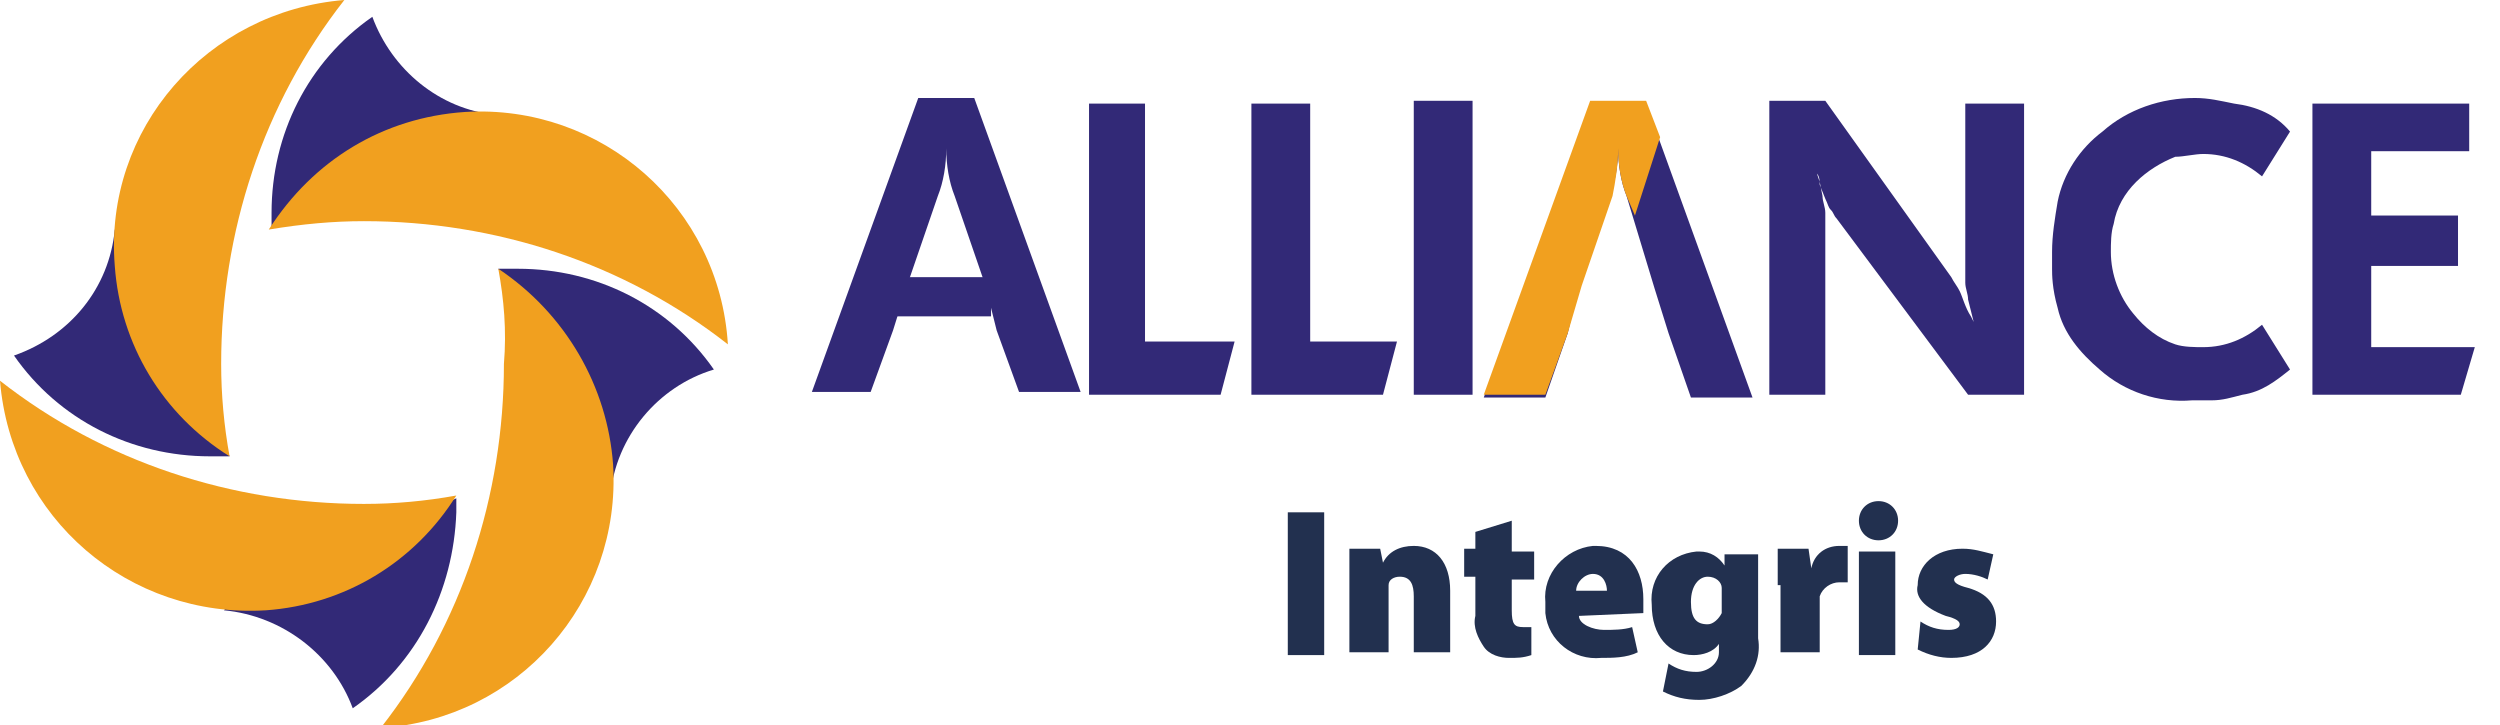
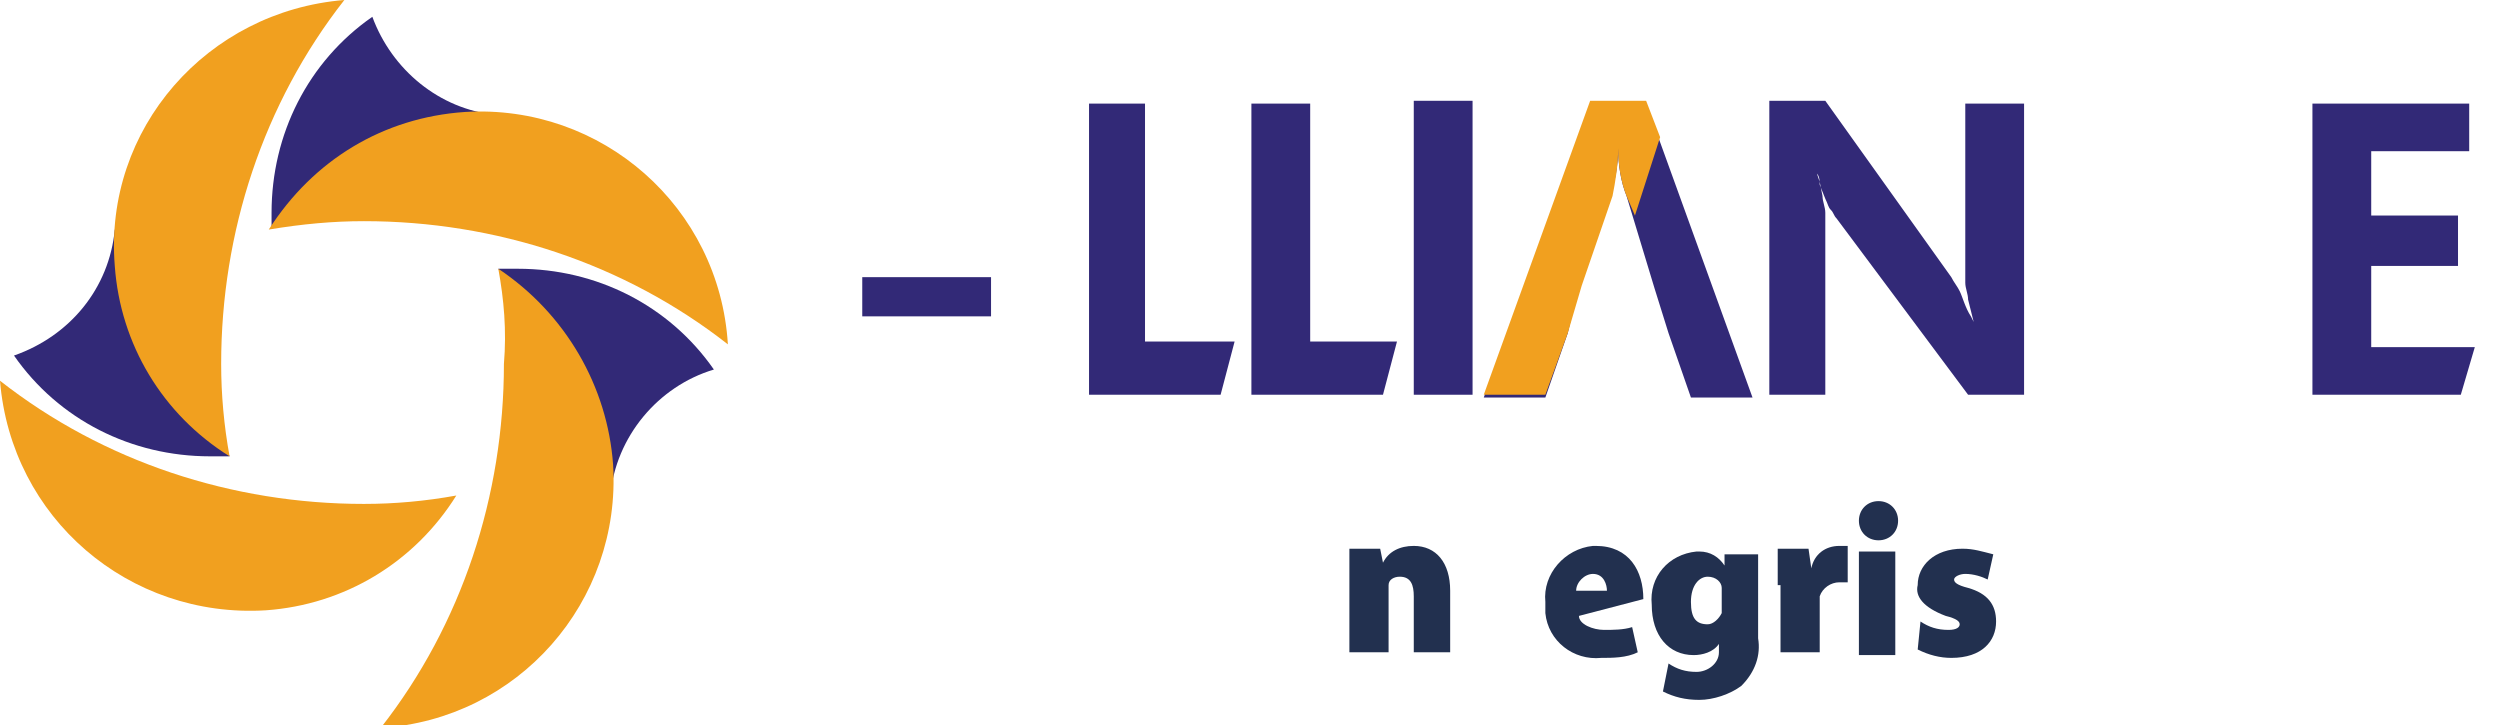
<svg xmlns="http://www.w3.org/2000/svg" version="1.1" id="Layer_1" x="0px" y="0px" viewBox="0 0 89.3 25.9" style="enable-background:new 0 0 89.3 25.9;" xml:space="preserve">
  <style type="text/css">
	.st0{fill-rule:evenodd;clip-rule:evenodd;fill:#322977;}
	.st1{fill-rule:evenodd;clip-rule:evenodd;fill:#F1A01F;}
	.st2{fill:#322977;}
	.st3{fill:#22304F;}
</style>
  <g>
    <path class="st0" d="M21.8,17.7c0.2-2.1,1.7-3.9,3.7-4.5c-1.6-2.3-4.2-3.6-7-3.6h-0.7l0,0L21.8,17.7L21.8,17.7z" />
    <path class="st1" d="M17.8,9.6c0.2,1.1,0.3,2.2,0.2,3.4c0,4.7-1.5,9.3-4.4,13c4.9-0.3,8.6-4.5,8.3-9.4   C21.7,13.8,20.2,11.2,17.8,9.6z" />
-     <path class="st0" d="M8,21.8c2.1,0.2,3.9,1.6,4.6,3.5c2.3-1.6,3.6-4.2,3.7-7c0-0.2,0-0.4,0-0.5h0l-7.8,3.4L8,21.8z" />
    <path class="st1" d="M13,18c-4.7,0-9.3-1.5-13-4.4c0.4,4.9,4.6,8.5,9.5,8.2c2.8-0.2,5.3-1.7,6.8-4.1C15.2,17.9,14.1,18,13,18z" />
    <path class="st0" d="M4.1,8.2c-0.2,2.1-1.6,3.8-3.6,4.5c1.6,2.3,4.2,3.6,7,3.6c0.2,0,0.4,0,0.7,0l-0.6-1.6L6,10.3L5,8.4L4.1,8.2z" />
    <path class="st1" d="M7.9,13c0-4.7,1.5-9.3,4.4-13C7.4,0.4,3.7,4.6,4.1,9.5c0.2,2.8,1.7,5.3,4.1,6.8C8,15.2,7.9,14.1,7.9,13z" />
    <path class="st0" d="M17.7,4.1c-2-0.2-3.7-1.6-4.4-3.5c-2.3,1.6-3.6,4.2-3.6,7c0,0.2,0,0.4,0,0.5l7.9-3.5L17.7,4.1z" />
    <path class="st1" d="M13,7.9c4.7,0,9.3,1.5,13,4.4c-0.3-4.9-4.5-8.6-9.4-8.3c-2.9,0.2-5.4,1.7-7,4.2C10.8,8,11.9,7.9,13,7.9z" />
    <g>
-       <path class="st0" d="M35.2,10.2L34.1,7c-0.2-0.5-0.3-1.1-0.3-1.7c0,0.6-0.1,1.2-0.3,1.7l-1.1,3.2l-0.5,1.6l-0.8,2.2H29l3.8-10.5h2    l3.8,10.5h-2.2l-0.8-2.2L35.2,10.2z" />
      <polygon class="st0" points="38.9,14.1 38.9,3.7 40.9,3.7 40.9,12.2 44.1,12.2 43.6,14.1   " />
      <polygon class="st0" points="44.7,14.1 44.7,3.7 46.8,3.7 46.8,12.2 49.9,12.2 49.4,14.1   " />
      <rect x="50.5" y="3.6" class="st2" width="2.1" height="10.5" />
      <path class="st0" d="M56,11.9l-0.8,2.3H53l3.8-10.5h2l3.8,10.5h-2.2l-0.8-2.3l-0.5-1.6L58.1,7c-0.2-0.5-0.3-1.1-0.3-1.7    c0,0.6-0.1,1.2-0.3,1.7l-1.1,3.2L56,11.9z" />
      <path class="st0" d="M63.2,14.1V3.6h2l4.5,6.3c0.1,0.2,0.2,0.3,0.3,0.5c0.1,0.2,0.2,0.6,0.4,0.9l0.1,0.2l-0.1-0.4l-0.1-0.4    c0-0.2-0.1-0.4-0.1-0.6c0-0.1,0-0.3,0-0.4v-6h2.1v10.4h-2l-4.7-6.3c-0.1-0.1-0.1-0.2-0.2-0.3s-0.1-0.2-0.2-0.4l-0.2-0.5    C65,6.5,65,6.3,64.9,6.2L65,6.5L65.1,7c0,0.2,0.1,0.4,0.1,0.6c0,0.1,0,0.2,0,0.4v6.1L63.2,14.1z" />
-       <path class="st0" d="M81.8,4.7l-1,1.6c-0.6-0.5-1.3-0.8-2.1-0.8c-0.3,0-0.7,0.1-1,0.1c-0.5,0.2-1,0.5-1.4,0.9    c-0.4,0.4-0.7,0.9-0.8,1.5c-0.1,0.3-0.1,0.7-0.1,1c0,0.8,0.3,1.6,0.8,2.2c0.4,0.5,0.9,0.9,1.5,1.1c0.3,0.1,0.7,0.1,1,0.1    c0.8,0,1.5-0.3,2.1-0.8l1,1.6c-0.5,0.4-1,0.8-1.7,0.9c-0.4,0.1-0.7,0.2-1.1,0.2c-0.2,0-0.5,0-0.7,0c-1.2,0.1-2.4-0.3-3.3-1.1    c-0.7-0.6-1.3-1.3-1.5-2.2c-0.2-0.7-0.2-1.2-0.2-1.4s0-0.4,0-0.6c0-0.6,0.1-1.2,0.2-1.8c0.2-1,0.8-1.9,1.6-2.5    c0.9-0.8,2.1-1.2,3.3-1.2c0.5,0,0.9,0.1,1.4,0.2C80.6,3.8,81.3,4.1,81.8,4.7z" />
      <polygon class="st0" points="82.6,14.1 82.6,3.7 88.2,3.7 88.2,5.4 84.7,5.4 84.7,7.7 87.8,7.7 87.8,9.5 84.7,9.5 84.7,12.4     88.4,12.4 87.9,14.1   " />
      <path class="st1" d="M58.4,7.7L58.1,7c-0.2-0.5-0.3-1.1-0.3-1.7c0,0.6-0.1,1.2-0.2,1.7l-1.1,3.2L56,11.9l-0.8,2.2H53l3.8-10.5h2    l0.5,1.3L58.4,7.7z" />
      <rect x="30.8" y="9.9" class="st2" width="4.6" height="1.4" />
    </g>
    <g>
-       <path class="st3" d="M47.3,18.3v5.1H46v-5.1H47.3z" />
      <path class="st3" d="M48.2,20.9c0-0.5,0-0.9,0-1.3h1.1l0.1,0.5l0,0c0.2-0.4,0.6-0.6,1.1-0.6c0.8,0,1.3,0.6,1.3,1.6v2.2h-1.3v-2    c0-0.4-0.1-0.7-0.5-0.7c-0.2,0-0.4,0.1-0.4,0.3c0,0.1,0,0.2,0,0.3v2.1h-1.4V20.9z" />
-       <path class="st3" d="M54,18.6v1.1h0.8v1H54v1.1c0,0.5,0.1,0.6,0.4,0.6c0.1,0,0.2,0,0.3,0v1c-0.3,0.1-0.5,0.1-0.8,0.1    c-0.3,0-0.7-0.1-0.9-0.4c-0.2-0.3-0.4-0.7-0.3-1.1v-1.4h-0.4v-1h0.4V19L54,18.6z" />
-       <path class="st3" d="M56.4,22c0,0.3,0.5,0.5,0.9,0.5c0.3,0,0.7,0,1-0.1l0.2,0.9c-0.4,0.2-0.9,0.2-1.3,0.2c-1,0.1-1.9-0.6-2-1.6    c0-0.1,0-0.2,0-0.4c-0.1-1,0.7-1.9,1.7-2c0,0,0.1,0,0.1,0c1.2,0,1.7,0.9,1.7,1.9c0,0.2,0,0.3,0,0.5L56.4,22z M57.4,21.1    c0-0.2-0.1-0.6-0.5-0.6c-0.3,0-0.6,0.3-0.6,0.6H57.4z" />
+       <path class="st3" d="M56.4,22c0,0.3,0.5,0.5,0.9,0.5c0.3,0,0.7,0,1-0.1l0.2,0.9c-0.4,0.2-0.9,0.2-1.3,0.2c-1,0.1-1.9-0.6-2-1.6    c0-0.1,0-0.2,0-0.4c-0.1-1,0.7-1.9,1.7-2c0,0,0.1,0,0.1,0c1.2,0,1.7,0.9,1.7,1.9L56.4,22z M57.4,21.1    c0-0.2-0.1-0.6-0.5-0.6c-0.3,0-0.6,0.3-0.6,0.6H57.4z" />
      <path class="st3" d="M62.8,22.8c0.1,0.6-0.1,1.2-0.6,1.7c-0.4,0.3-1,0.5-1.5,0.5c-0.5,0-0.9-0.1-1.3-0.3l0.2-1    c0.3,0.2,0.6,0.3,1,0.3c0.4,0,0.8-0.3,0.8-0.7c0,0,0-0.1,0-0.1V23l0,0c-0.2,0.3-0.6,0.4-0.9,0.4c-0.9,0-1.5-0.7-1.5-1.8    c-0.1-1,0.6-1.8,1.6-1.9c0,0,0,0,0.1,0c0.4,0,0.7,0.2,0.9,0.5l0,0v-0.4h1.2c0,0.2,0,0.5,0,1.1V22.8z M61.5,21.2c0-0.1,0-0.1,0-0.2    c0-0.2-0.2-0.4-0.5-0.4c-0.3,0-0.6,0.3-0.6,0.9s0.2,0.8,0.6,0.8c0.2,0,0.4-0.2,0.5-0.4c0-0.1,0-0.2,0-0.3L61.5,21.2z" />
      <path class="st3" d="M63.5,20.9c0-0.6,0-1,0-1.3h1.1l0.1,0.7l0,0c0.1-0.5,0.5-0.8,1-0.8c0.1,0,0.2,0,0.3,0v1.3c-0.1,0-0.2,0-0.3,0    c-0.3,0-0.6,0.2-0.7,0.5c0,0.1,0,0.2,0,0.2v1.8h-1.4V20.9z" />
      <path class="st3" d="M67.8,18.6c0,0.4-0.3,0.7-0.7,0.7c-0.4,0-0.7-0.3-0.7-0.7s0.3-0.7,0.7-0.7c0,0,0,0,0,0    C67.5,17.9,67.8,18.2,67.8,18.6C67.8,18.6,67.8,18.6,67.8,18.6z M66.4,23.4v-3.7h1.3v3.7H66.4z" />
      <path class="st3" d="M68.6,22.2c0.3,0.2,0.6,0.3,1,0.3c0.3,0,0.4-0.1,0.4-0.2s-0.1-0.2-0.5-0.3c-0.8-0.3-1.1-0.7-1-1.1    c0-0.7,0.6-1.3,1.6-1.3c0.4,0,0.7,0.1,1.1,0.2l-0.2,0.9c-0.2-0.1-0.5-0.2-0.8-0.2c-0.2,0-0.4,0.1-0.4,0.2s0.1,0.2,0.5,0.3    c0.7,0.2,1,0.6,1,1.2c0,0.7-0.5,1.3-1.6,1.3c-0.4,0-0.8-0.1-1.2-0.3L68.6,22.2z" />
    </g>
  </g>
</svg>